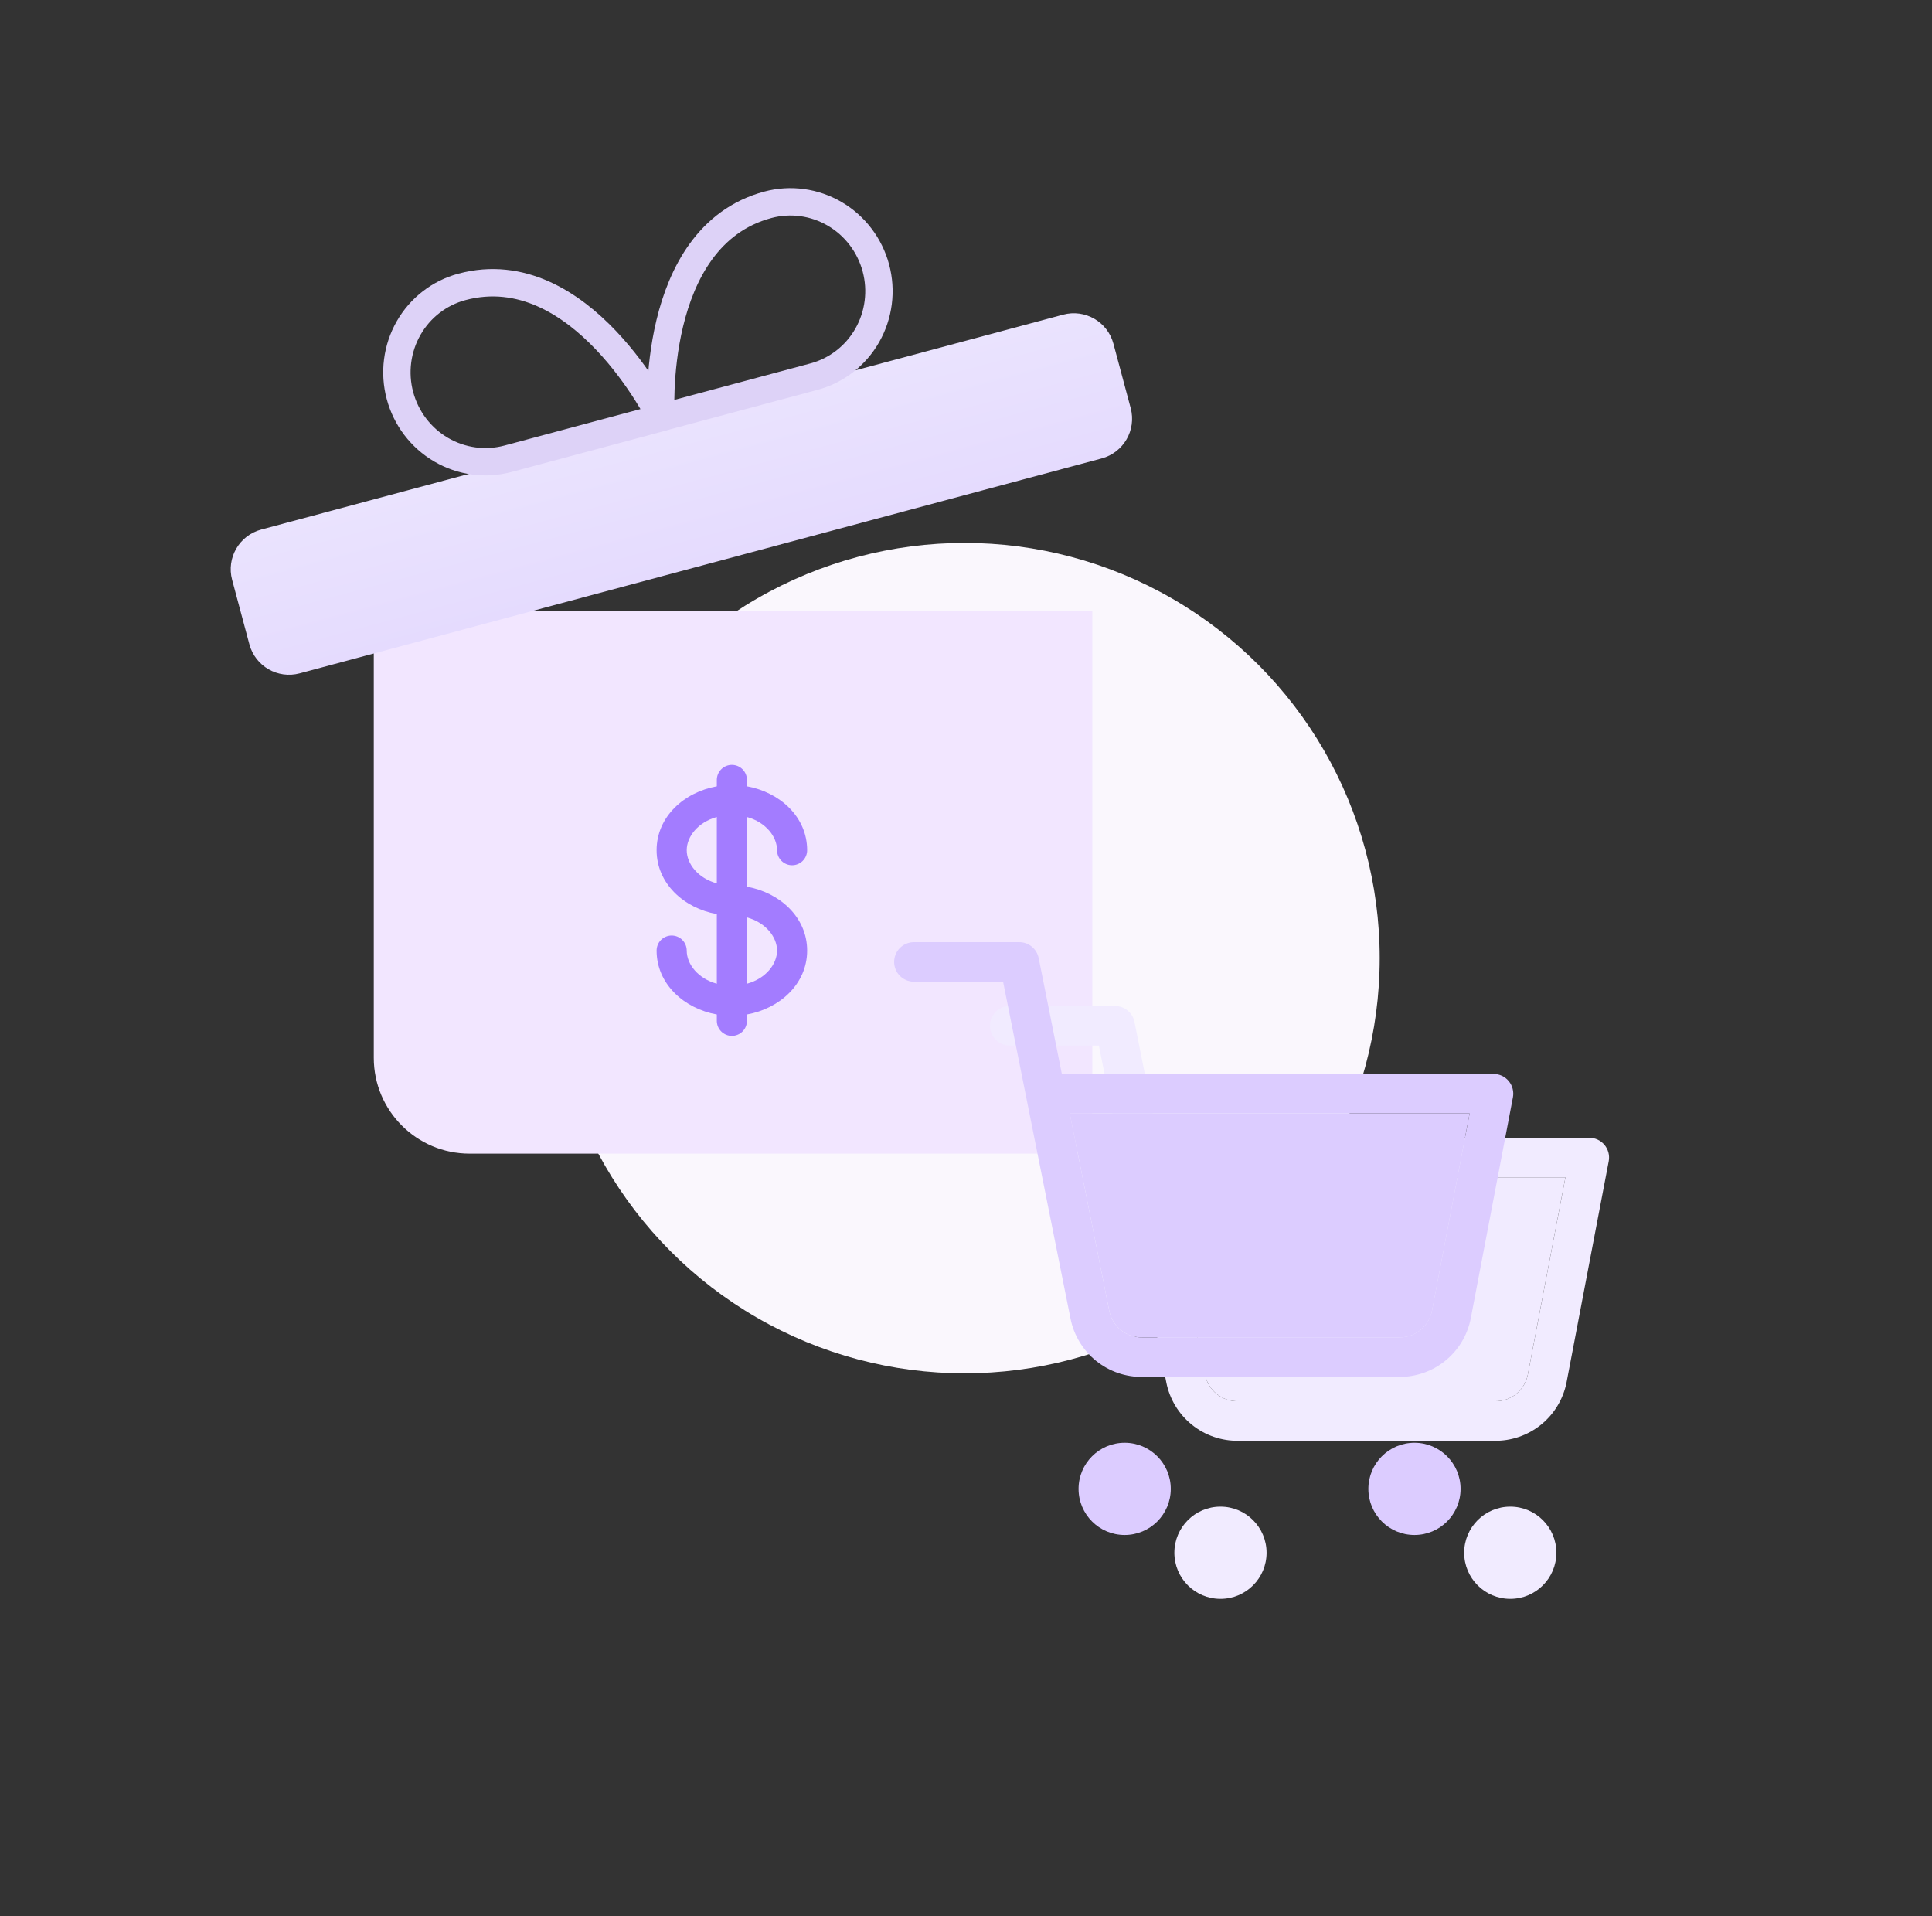
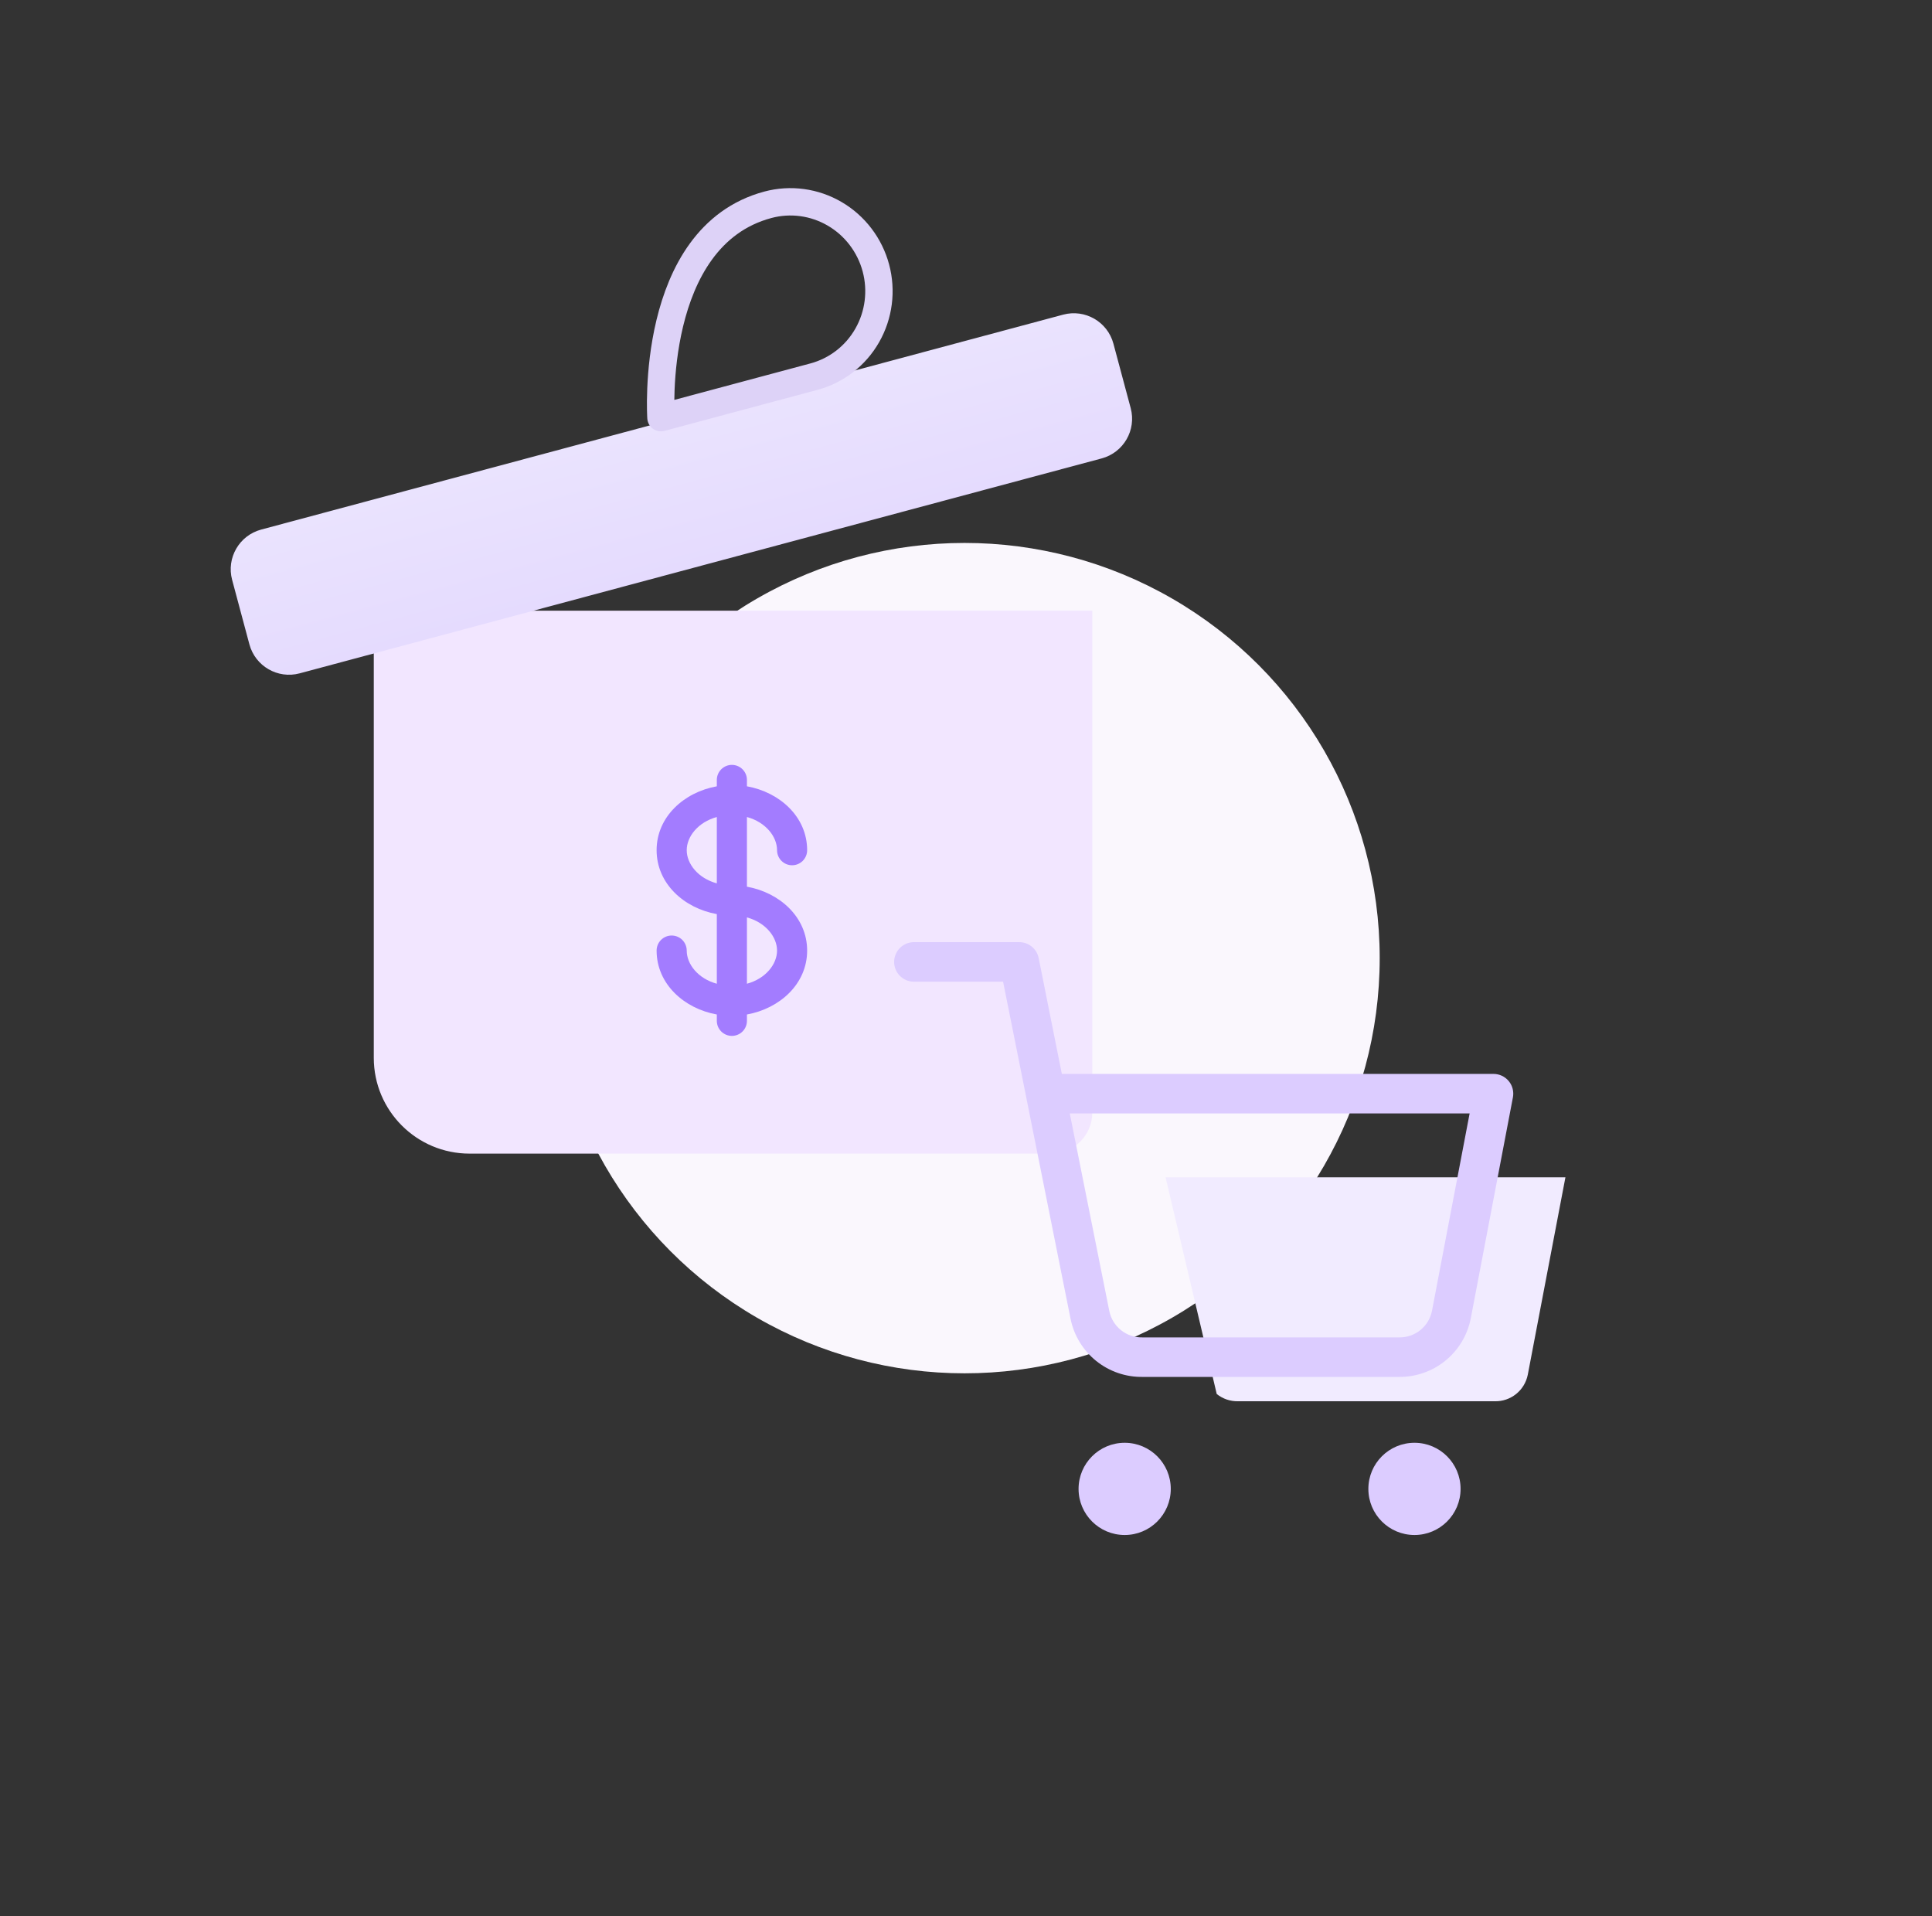
<svg xmlns="http://www.w3.org/2000/svg" width="121" height="120" viewBox="0 0 121 120" fill="none">
  <rect x="0" y="0" width="121" height="120" fill="#333333" stroke="none" />
  <circle cx="60.41" cy="60" r="26" fill="#FAF7FD" />
  <path d="M68.41 38.242V69.671C68.41 71.091 67.259 72.242 65.839 72.242H29.41C26.096 72.242 23.41 69.556 23.41 66.242V38.242" fill="#F2E6FF" />
  <path d="M66.584 19.704L16.356 33.163C14.984 33.53 14.17 34.94 14.538 36.312L15.619 40.348C15.987 41.719 17.397 42.534 18.768 42.166L68.996 28.707C70.368 28.34 71.182 26.93 70.815 25.558L69.733 21.522C69.366 20.151 67.956 19.336 66.584 19.704Z" fill="url(#paint0_linear_6743_94058)" />
-   <path d="M41.394 26.161L31.814 28.728C30.402 29.106 28.896 28.902 27.628 28.16C26.359 27.418 25.432 26.2 25.049 24.772C24.667 23.345 24.861 21.826 25.589 20.549C26.316 19.272 27.518 18.343 28.93 17.965C36.381 15.968 41.394 26.161 41.394 26.161Z" stroke="#DDD2F7" stroke-width="1.714" stroke-linecap="round" stroke-linejoin="round" />
  <path d="M41.395 26.154L50.975 23.587C52.387 23.209 53.589 22.279 54.316 21.002C55.044 19.725 55.238 18.206 54.856 16.779C54.473 15.352 53.546 14.133 52.277 13.391C51.008 12.65 49.503 12.445 48.091 12.824C40.64 14.82 41.395 26.154 41.395 26.154Z" stroke="#DDD2F7" stroke-width="1.714" stroke-linecap="round" stroke-linejoin="round" />
  <path fill-rule="evenodd" clip-rule="evenodd" d="M45.837 47.898C46.087 47.898 46.327 47.998 46.504 48.175C46.681 48.351 46.78 48.591 46.78 48.841V49.24C48.829 49.607 50.551 51.147 50.551 53.241C50.551 53.491 50.452 53.731 50.275 53.908C50.099 54.085 49.859 54.184 49.609 54.184C49.359 54.184 49.119 54.085 48.942 53.908C48.765 53.731 48.666 53.491 48.666 53.241C48.666 52.389 47.957 51.485 46.78 51.163V55.526C48.829 55.893 50.551 57.433 50.551 59.527C50.551 61.621 48.829 63.161 46.78 63.529V63.927C46.78 64.177 46.681 64.417 46.504 64.594C46.327 64.77 46.087 64.87 45.837 64.87C45.587 64.87 45.347 64.77 45.171 64.594C44.994 64.417 44.894 64.177 44.894 63.927V63.529C42.845 63.161 41.123 61.621 41.123 59.527C41.123 59.277 41.222 59.037 41.399 58.86C41.576 58.684 41.816 58.584 42.066 58.584C42.316 58.584 42.556 58.684 42.733 58.86C42.909 59.037 43.009 59.277 43.009 59.527C43.009 60.379 43.718 61.283 44.894 61.604V57.243C42.845 56.876 41.123 55.336 41.123 53.241C41.123 51.147 42.845 49.607 44.894 49.24V48.841C44.894 48.591 44.994 48.351 45.171 48.175C45.347 47.998 45.587 47.898 45.837 47.898ZM44.894 51.163C43.718 51.485 43.009 52.389 43.009 53.241C43.009 54.094 43.718 54.998 44.894 55.318V51.163ZM48.666 59.527C48.666 58.675 47.957 57.771 46.78 57.45V61.604C47.957 61.283 48.666 60.379 48.666 59.527Z" fill="#A37CFF" />
-   <path fill-rule="evenodd" clip-rule="evenodd" d="M62 64.237C62 63.554 62.554 63 63.237 63H69.838C70.427 63 70.935 63.416 71.051 63.995L72.503 71.25H99.537C99.906 71.25 100.256 71.415 100.491 71.699C100.726 71.983 100.822 72.357 100.753 72.719L98.111 86.572C97.904 87.617 97.336 88.555 96.506 89.223C95.68 89.888 94.647 90.242 93.587 90.225H77.57C76.51 90.242 75.477 89.888 74.651 89.223C73.822 88.555 73.254 87.618 73.046 86.574L70.287 72.79C70.278 72.752 70.27 72.713 70.264 72.673L68.823 65.475H63.237C62.554 65.475 62 64.921 62 64.237ZM72.999 73.725L75.473 86.09C75.568 86.565 75.826 86.991 76.203 87.295C76.58 87.598 77.052 87.76 77.536 87.75L77.559 87.75H93.597L93.621 87.75C94.105 87.76 94.577 87.598 94.954 87.295C95.33 86.992 95.588 86.567 95.683 86.094L95.684 86.09L98.042 73.725H72.999ZM73.55 97.238C73.55 95.643 74.843 94.35 76.438 94.35C78.032 94.35 79.325 95.643 79.325 97.238C79.325 98.832 78.032 100.125 76.438 100.125C74.843 100.125 73.55 98.832 73.55 97.238ZM91.7 97.238C91.7 95.643 92.993 94.35 94.588 94.35C96.182 94.35 97.475 95.643 97.475 97.238C97.475 98.832 96.182 100.125 94.588 100.125C92.993 100.125 91.7 98.832 91.7 97.238Z" fill="#F1EBFF" />
-   <path d="M76.203 87.295C75.826 86.991 75.568 86.565 75.473 86.09L72.999 73.725H98.042L95.684 86.09L95.683 86.094C95.588 86.567 95.33 86.992 94.954 87.295C94.577 87.598 94.105 87.76 93.621 87.75L93.597 87.75H77.559L77.536 87.75C77.052 87.76 76.58 87.598 76.203 87.295Z" fill="#F1EBFF" />
+   <path d="M76.203 87.295L72.999 73.725H98.042L95.684 86.09L95.683 86.094C95.588 86.567 95.33 86.992 94.954 87.295C94.577 87.598 94.105 87.76 93.621 87.75L93.597 87.75H77.559L77.536 87.75C77.052 87.76 76.58 87.598 76.203 87.295Z" fill="#F1EBFF" />
  <path fill-rule="evenodd" clip-rule="evenodd" d="M56 60.237C56 59.554 56.554 59 57.237 59H63.837C64.427 59 64.935 59.416 65.051 59.995L66.503 67.25H93.537C93.906 67.25 94.256 67.415 94.491 67.699C94.726 67.983 94.822 68.357 94.753 68.719L92.111 82.572C91.904 83.617 91.336 84.555 90.506 85.223C89.68 85.888 88.647 86.242 87.587 86.225H71.57C70.51 86.242 69.477 85.888 68.651 85.223C67.822 84.555 67.254 83.618 67.046 82.574L64.287 68.79C64.278 68.752 64.27 68.713 64.264 68.673L62.823 61.475H57.237C56.554 61.475 56 60.921 56 60.237ZM66.999 69.725L69.473 82.09C69.568 82.565 69.826 82.991 70.203 83.295C70.58 83.598 71.052 83.76 71.536 83.75L71.559 83.75H87.597L87.621 83.75C88.105 83.76 88.577 83.598 88.954 83.295C89.33 82.992 89.588 82.567 89.683 82.094L89.684 82.09L92.042 69.725H66.999ZM67.55 93.238C67.55 91.643 68.843 90.35 70.438 90.35C72.032 90.35 73.325 91.643 73.325 93.238C73.325 94.832 72.032 96.125 70.438 96.125C68.843 96.125 67.55 94.832 67.55 93.238ZM85.7 93.238C85.7 91.643 86.993 90.35 88.588 90.35C90.182 90.35 91.475 91.643 91.475 93.238C91.475 94.832 90.182 96.125 88.588 96.125C86.993 96.125 85.7 94.832 85.7 93.238Z" fill="#DCCCFF" />
-   <path d="M70.203 83.295C69.826 82.991 69.568 82.565 69.473 82.09L66.999 69.725H92.042L89.684 82.09L89.683 82.094C89.588 82.567 89.33 82.992 88.954 83.295C88.577 83.598 88.105 83.76 87.621 83.75L87.597 83.75H71.559L71.536 83.75C71.052 83.76 70.58 83.598 70.203 83.295Z" fill="#DCCCFF" />
  <defs>
    <linearGradient id="paint0_linear_6743_94058" x1="41.47" y1="26.433" x2="43.882" y2="35.437" gradientUnits="userSpaceOnUse">
      <stop stop-color="#EAE3FE" />
      <stop offset="1" stop-color="#E5DBFE" />
    </linearGradient>
  </defs>
</svg>